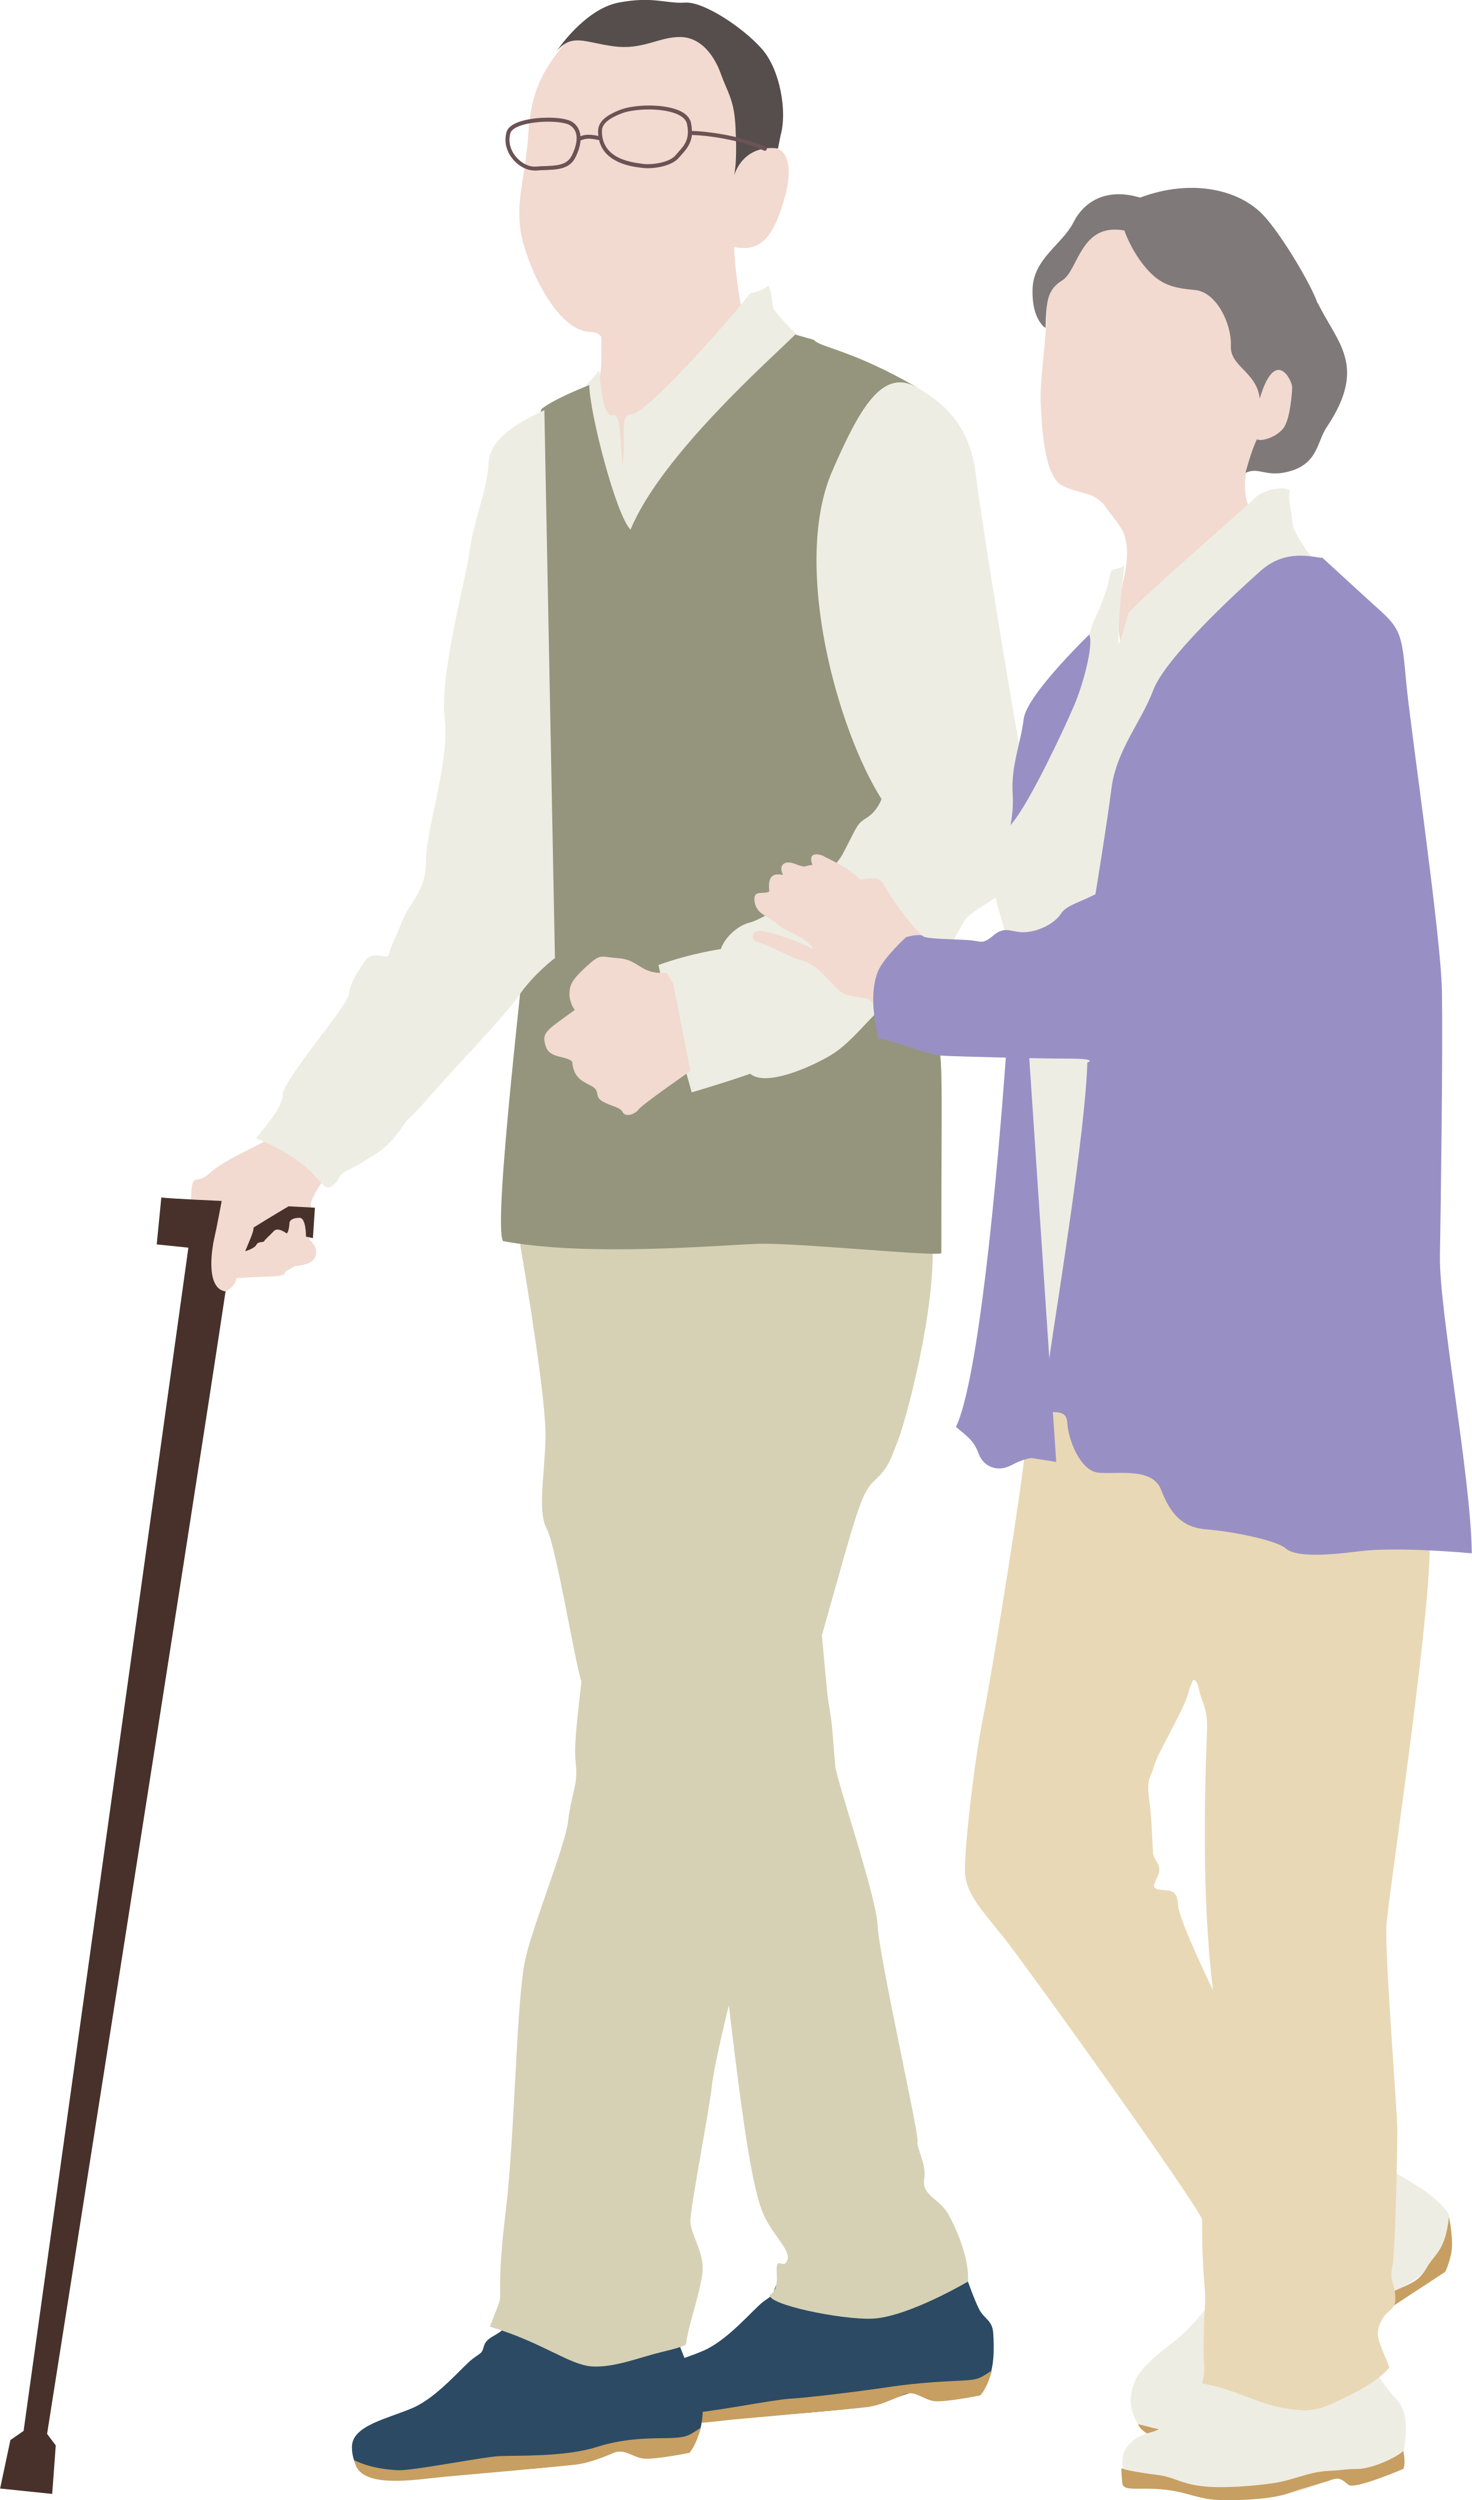
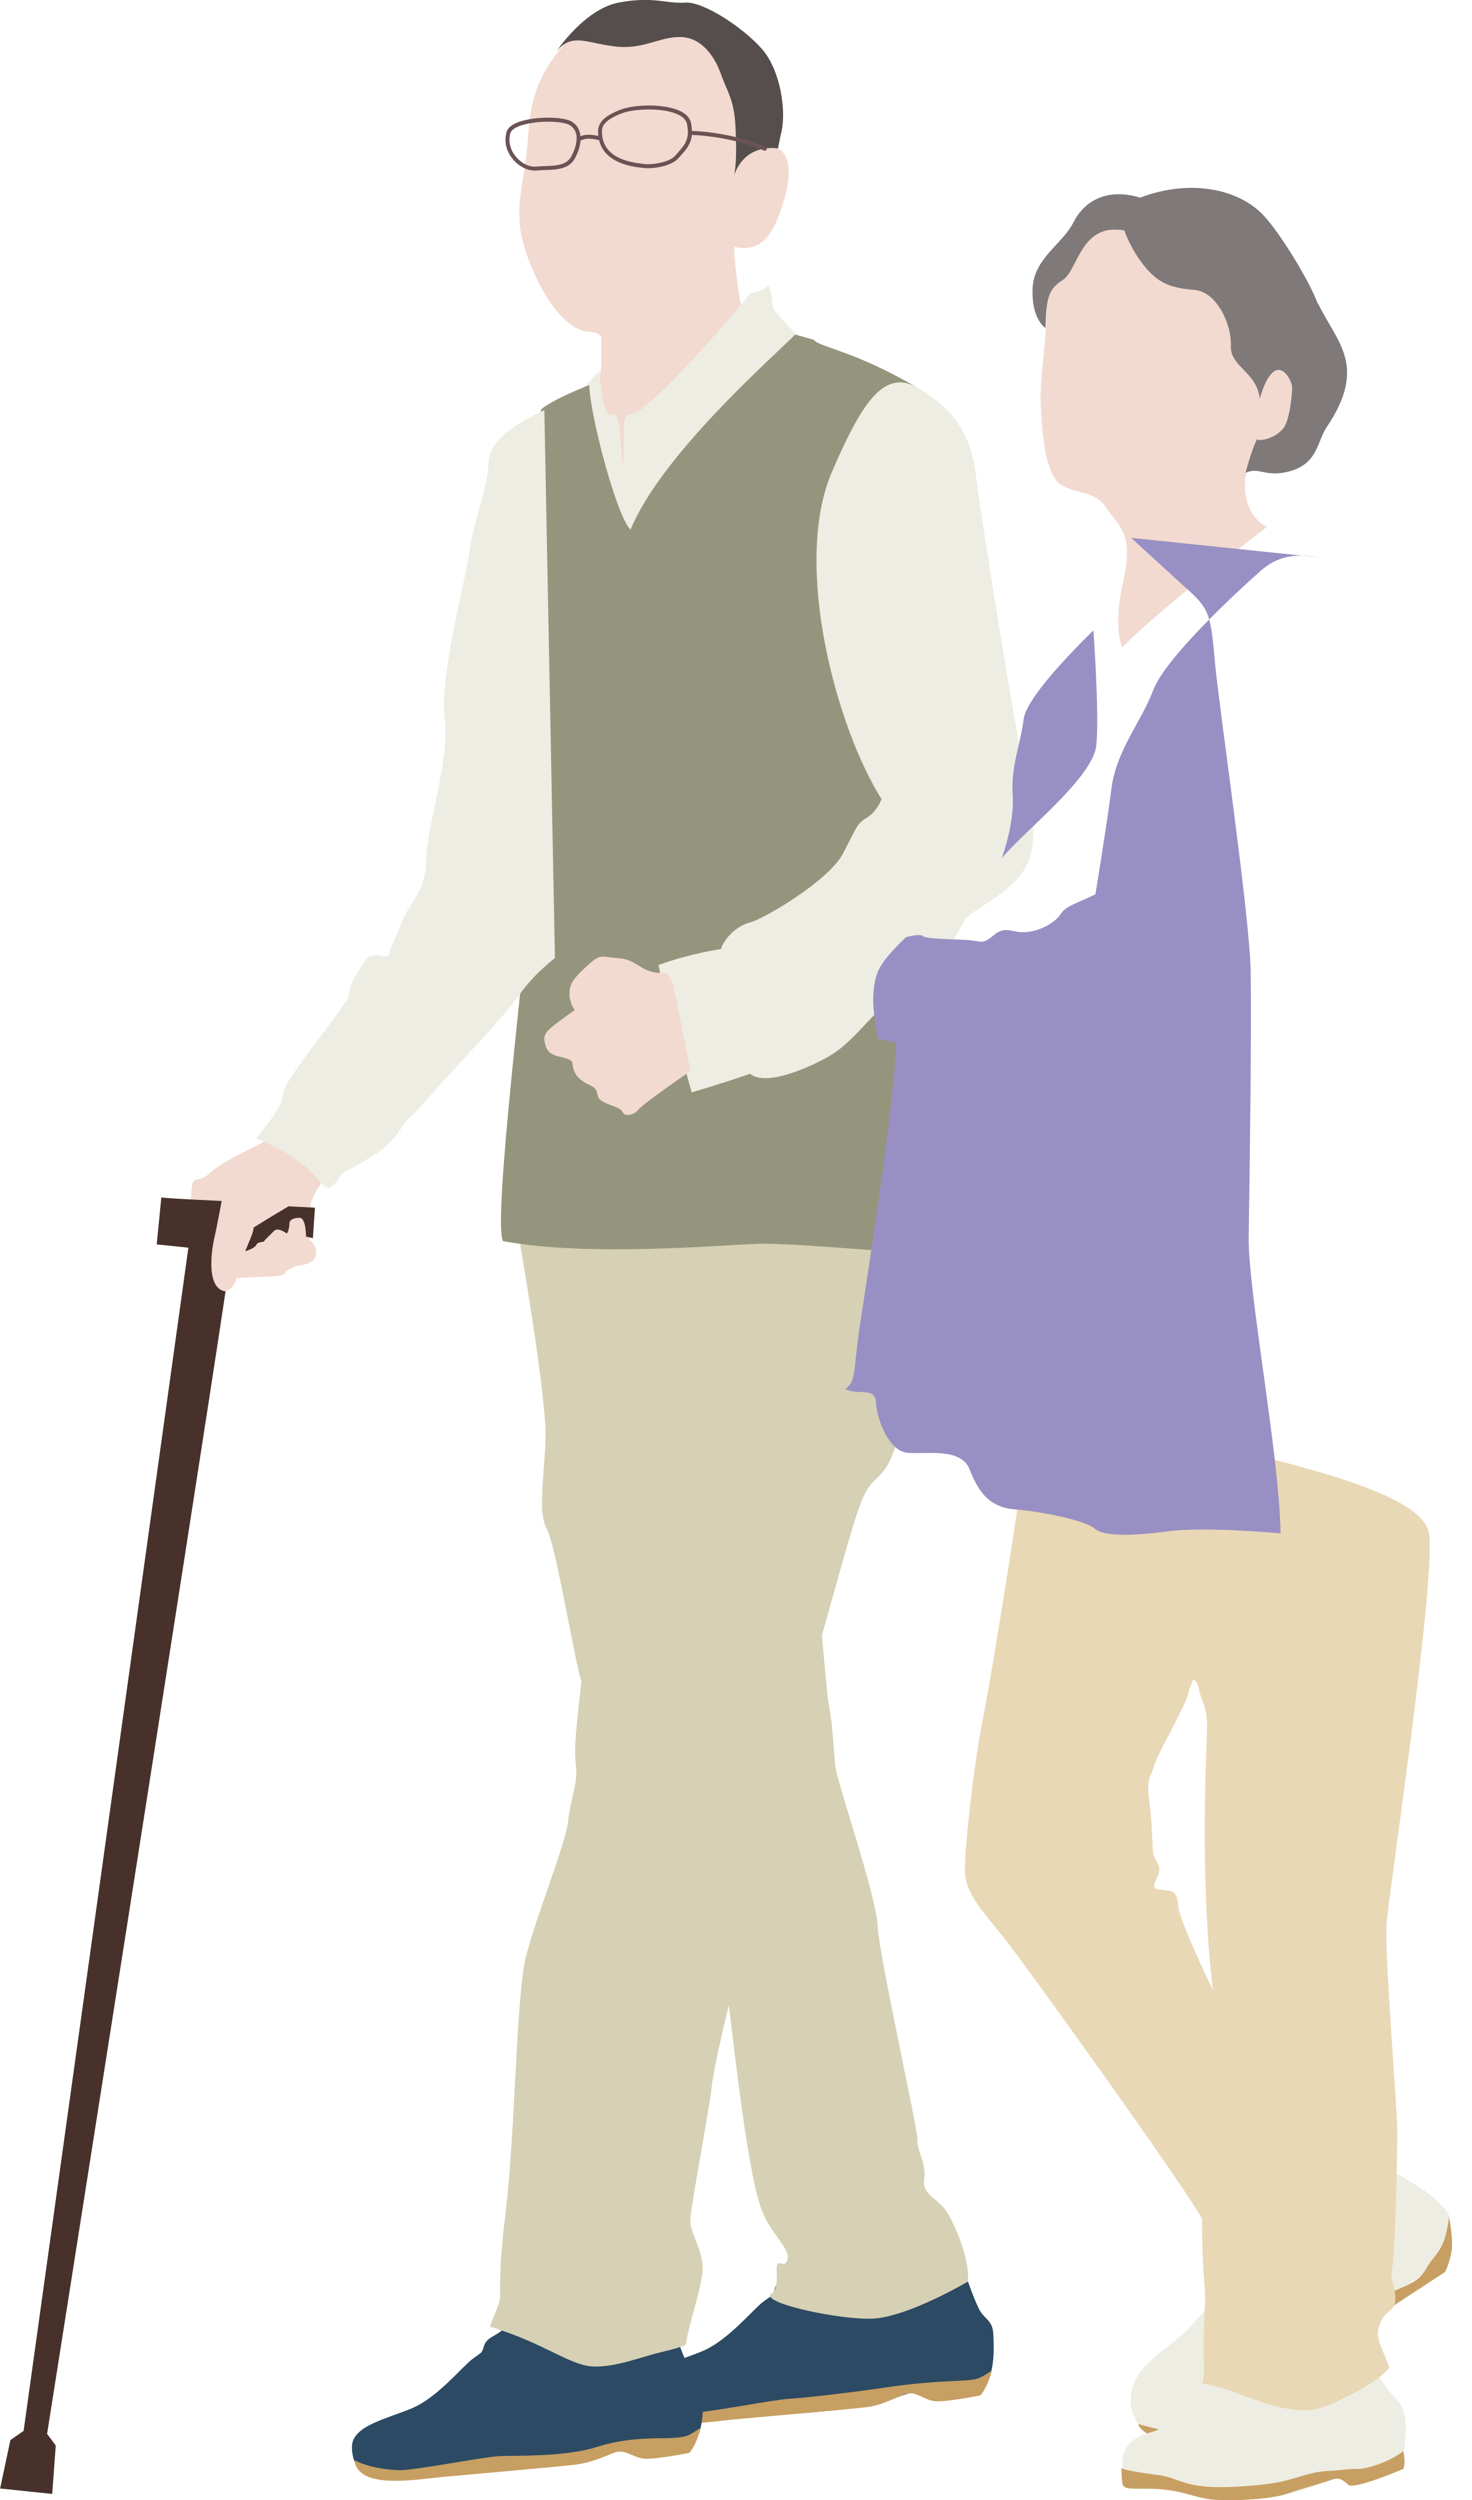
<svg xmlns="http://www.w3.org/2000/svg" id="Layer_2" data-name="Layer 2" viewBox="0 0 152.84 259.49">
  <defs>
    <style>
      .cls-1 {
        fill: #807979;
      }

      .cls-1, .cls-2, .cls-3, .cls-4, .cls-5, .cls-6, .cls-7, .cls-8, .cls-9, .cls-10, .cls-11, .cls-12 {
        stroke-width: 0px;
      }

      .cls-2 {
        fill: #2c4a63;
      }

      .cls-3 {
        fill: #6b5254;
      }

      .cls-4 {
        fill: #f2dad0;
      }

      .cls-5 {
        fill: #e9d8b5;
      }

      .cls-6 {
        fill: #eeede3;
      }

      .cls-7 {
        fill: #d6d1b5;
      }

      .cls-8 {
        fill: #9890c4;
      }

      .cls-9 {
        fill: #c79f62;
      }

      .cls-10 {
        fill: #554e4c;
      }

      .cls-11 {
        fill: #95957d;
      }

      .cls-12 {
        fill: #47312a;
      }
    </style>
  </defs>
  <g id="_レイヤー_1" data-name="レイヤー 1">
    <g>
      <g>
        <g>
          <path class="cls-2" d="M82.35,235.87c-.61.6-1.64.78-1.9,1.64-.26.86-.17.6-1.21,1.38-1.03.77-3.62,3.96-6.21,5.08-2.59,1.12-6.3,1.81-6.3,4.05s1.47,3.36,3.28,3.27c1.81-.09,19.58-1.03,21.65-1.9,2.07-.86,4.31-1.72,7.07-1.46,2.76.26,2.67.78,3.62-.52.95-1.29.87-3.88.78-5.26-.09-1.38-.95-1.46-1.47-2.5-.52-1.03-1.21-3.01-1.21-3.01l-18.12-.78Z" />
          <path class="cls-9" d="M67,249.39c1.38.69,3.02.95,4.49,1.03,1.47.09,8.8-1.38,10.52-1.47,1.73-.09,6.73-.69,10.18-1.2,3.45-.52,6.38-.61,7.85-.69,1.47-.09,1.66-.18,2.95-1.04-.52,1.98-1.22,2.59-1.22,2.59,0,0-3.45.69-4.66.6-1.21-.09-2.07-1.21-3.28-.69-1.21.52-2.5,1.12-3.71,1.29-1.21.17-11.13,1.03-13.89,1.29-2.76.26-8.89,1.38-9.23-1.72Z" />
        </g>
        <g>
          <path class="cls-2" d="M52.16,241.81c-.61.6-1.64.78-1.9,1.64-.26.86-.17.6-1.21,1.38-1.03.78-3.62,3.97-6.21,5.08-2.59,1.12-6.3,1.81-6.3,4.05s1.47,3.36,3.28,3.27c1.81-.09,19.58-1.03,21.65-1.9,2.07-.86,4.31-1.72,7.07-1.46,2.76.26,2.67.78,3.62-.52.95-1.29.86-3.88.78-5.25-.08-1.38-.95-1.47-1.47-2.5-.52-1.03-1.21-3.01-1.21-3.01l-18.11-.78Z" />
          <path class="cls-9" d="M36.81,255.34c1.38.69,3.02.95,4.49,1.03,1.47.09,8.8-1.38,10.52-1.46,1.73-.09,6.82.11,10.14-.95,3.37-1.08,6.43-.86,7.89-.94,1.47-.09,1.61-.2,2.91-1.06-.52,1.98-1.18,2.61-1.18,2.61,0,0-3.45.69-4.66.6-1.21-.08-2.02-1.1-3.23-.59-1.21.52-2.55,1.02-3.76,1.19-1.21.17-11.13,1.04-13.89,1.29-2.76.26-8.89,1.38-9.23-1.72Z" />
        </g>
        <path class="cls-7" d="M54.02,129.21s.04.24.11.66c.52,3.04,2.63,15.7,2.51,19.45-.14,4.27-.83,7.57.14,9.37.96,1.79,2.9,13.77,3.59,15.84-.83,7.16-.69,7.16-.55,8.95.14,1.79-.55,3.03-.83,5.51-.27,2.48-3.45,10.19-4.41,14.19-.97,3.99-1.1,18.32-2.07,26.31-.97,7.99-.36,8.51-.69,9.5-.11.34-.96,2.48-.96,2.48,5.52,1.65,8.27,3.99,10.62,4.13,2.34.14,4.96-.96,7.31-1.52,2.35-.55,2.44-.77,2.44-.77.23-1.98,1.36-4.9,1.7-7.36.29-2.07-1.25-4.06-1.25-5.44s1.94-11.37,2.21-13.85c.27-2.48,1.79-8.54,1.79-8.54,1.51,12.95,2.48,18.87,3.45,21.35.97,2.48,3.03,4,2.62,5.1-.41,1.1-1.24-.69-1.1,1.38.14,2.07-.71,2.18-.71,2.18-.45,1.03,7.47,2.65,10.64,2.51,3.17-.14,8.27-2.89,9.93-3.85.14-2.07-.9-4.93-2.07-7.03-.85-1.53-2.76-1.93-2.48-3.58.27-1.65-.83-3.17-.69-3.99.14-.83-4-19.15-4.14-22.31-.14-3.17-4.27-15.02-4.41-16.67q-.14-1.65-.28-3.44c-.14-1.79-.41-2.76-.55-4.13-.14-1.38-.55-5.92-.55-5.92,3.59-12.67,4-14.74,5.52-16.12,1.52-1.38,1.65-2.34,2.34-3.99.69-1.65,4.14-13.91,3.59-21.35-12.69-.14-42.75-.41-42.75-.41v1.38Z" />
        <path class="cls-4" d="M28.24,118.05c-2.21,1.24-4.97,2.34-6.48,3.72-1.52,1.38-1.79-.41-1.93,2.62-.14,3.03-.41,4.68-.27,5.1.14.41,1.93,1.1,2.21,1.79,0,2.34.55,3.31,1.65,2.76,1.11-.55,1.11-1.38,1.11-1.38,3.45-.28,5.1,0,5.1-.69l.97-.55c.96-.14,2.07-.28,2.21-1.24.14-.96-.69-1.51-.69-1.51,0-1.79.41-2.34.14-3.72.41-1.52,2.07-3.44,2.07-3.44l-6.07-3.44Z" />
        <path class="cls-4" d="M58.85,4.27c-2.48,2.89-3.72,5.23-4,9.64-.27,4.41-1.24,6.47-.83,9.78.41,3.31,3.59,10.56,7.17,10.75,1.14.06,1.24.55,1.24.55,0,3.03.13,4.26-.69,4.82.55,1.79-.41.83-.41.83l3.59,9.92,15.17-15.7s-2.76-.41-3.31-4c-.55-3.58-.55-5.23-.55-5.23,3.17.69,4.28-1.79,5.24-5.1.97-3.31.14-5.16-1.11-5.16,1.79-5.51-6.34-21.01-21.51-11.1Z" />
        <path class="cls-10" d="M57.75,5.37s2.9-4.41,6.48-5.1c3.59-.69,4.97.14,6.89,0,1.93-.14,6.07,2.62,8,4.82,1.93,2.2,2.62,6.61,1.93,8.95l-.27,1.38s-3.31-.69-4.55,2.75c.28-1.38.21-3.39.14-4.96-.14-2.89-.82-3.58-1.51-5.51-.69-1.93-2.07-3.86-4.28-3.86s-3.86,1.38-6.9.96c-3.03-.41-4.28-1.38-5.93.55Z" />
        <path class="cls-3" d="M79.49,15.24c-2.7-1.21-6.21-1.62-7.65-1.65,0-.25-.03-.52-.09-.82-.36-1.69-3.41-1.82-4.34-1.82-1.15,0-2.26.16-2.97.43-1.64.63-2.34,1.31-2.34,2.26,0,.17.01.32.03.47-1.09-.23-1.49-.1-1.86.03-.05-.65-.35-1.17-.89-1.51-.42-.26-1.34-.42-2.47-.42-1.46,0-4.01.32-4.32,1.51-.25.94-.05,1.89.58,2.7.61.79,1.51,1.28,2.35,1.28.06,0,.12,0,.19,0,.3-.03.6-.04.9-.05,1.24-.05,2.52-.09,3.13-1.3.32-.64.5-1.24.54-1.77l.13-.05c.34-.12.66-.24,1.71,0,.03,0,.05,0,.08-.01.55,2.38,3.33,2.76,4.31,2.88l.18.02c.17.02.36.04.57.04,1.11,0,2.59-.34,3.21-1.07.09-.11.19-.22.29-.33.47-.52.98-1.1,1.08-2.05,1.4.02,4.85.43,7.49,1.62.03.01.06.02.08.02.08,0,.16-.05.19-.12.05-.1,0-.23-.1-.27ZM59.36,16.16c-.5.99-1.55,1.03-2.77,1.08-.31.01-.62.02-.92.05-.76.07-1.61-.39-2.18-1.12-.54-.7-.72-1.53-.5-2.34.21-.78,2.18-1.2,3.92-1.2,1.02,0,1.9.14,2.25.36,1.19.74.63,2.31.2,3.18ZM70.44,15.78c-.1.11-.2.23-.3.34-.51.61-1.83.92-2.89.92-.19,0-.36-.01-.51-.03l-.18-.03c-1.11-.15-4.06-.54-4.06-3.35,0-.53.25-1.17,2.07-1.87.65-.25,1.73-.4,2.82-.4,1.67,0,3.7.39,3.94,1.5.33,1.56-.26,2.22-.9,2.92Z" />
        <path class="cls-6" d="M62.24,38.44s.23,5.02,1.37,4.64c.8-.26.76,2.1,1.03,5.27.41-3.03-.41-5.37.97-5.37s9.51-8.95,12.27-12.53c2.07-.41,1.79-1.24,2.07-.41.28.83.14,1.52.41,2.07.28.55,3.03,3.31,3.03,3.31,0,0-16,21.49-15.86,22.32.14.83-5.65,1.24-5.52,0,.14-1.24-1.52-12.12-1.65-12.54-.14-.41-.69-3.86-.69-3.86l2.56-2.89Z" />
        <path class="cls-11" d="M82.57,34.72c-2.48,2.48-13.93,12.53-17.1,20.25-1.52-1.51-4.28-12.26-4.28-15.01-4.14,1.65-4.97,2.5-4.97,2.5-3.03,9.37-2.47,13.07-1.64,16.1.83,3.03.83,29.07.41,34.71-.41,5.65-3.86,33.75-2.76,35.54,8.83,1.65,22.48.41,26.48.28,4-.14,18.76,1.38,19.03.96,0-14.05.14-18.46-.14-20.8-.28-2.34-4.83-25.07-5.1-27-5.1-7.16-8.28-19.15-7.17-27.69,1.1-8.54,6.21-16.12,9.93-14.33-6.9-3.99-10.07-4.13-10.76-4.96l-1.93-.55Z" />
        <path class="cls-6" d="M56.51,42.57c-1.93.96-5.65,2.62-5.79,5.51-.14,2.89-1.52,5.79-1.93,8.95-.41,3.17-3.17,12.95-2.62,17.49.55,4.55-1.93,11.43-1.93,14.74s-1.66,4.27-2.48,6.34c-.83,2.07-1.24,2.75-1.38,3.44-.14.69-1.65-.55-2.48.69-.83,1.24-1.52,2.2-1.66,3.44-.14,1.24-6.88,8.88-6.88,10.47,0,1.18-1.67,3.12-2.78,4.5,3.03,1.24,4.97,2.53,6.48,4.31,1.12,1.32,1.25.73,1.94.18.55-1.24,1.03-.99,2.55-1.96,1.52-.96,2.59-1.36,4.1-3.55,1.18-1.72.11-.06,2.87-3.22,2.76-3.17,7.86-8.4,9.38-10.61,1.52-2.21,3.72-3.86,3.72-3.86l-1.1-56.89Z" />
        <path class="cls-6" d="M95.26,40.23c3.31,1.93,5.52,4.41,6.07,9.09.55,4.68,4.28,27.41,4.97,30.44.69,3.03,1.79,7.44.14,10.33-1.66,2.89-5.65,4.27-6.34,5.51-.69,1.24-1.93,3.58-2.62,4.55-.69.96-4.55,3.03-6.34,4.82-1.8,1.79-3.17,3.58-5.11,4.68-1.93,1.1-6.48,3.17-8.14,1.79-2.76.97-6.07,1.93-6.07,1.93-2.76-9.78-3.45-13.22-3.45-13.22,3.45-1.24,6.48-1.65,6.48-1.65.41-1.24,1.79-2.48,3.03-2.76,1.24-.28,8.14-4.27,9.65-7.16,1.52-2.89,1.38-3.03,2.48-3.72,1.11-.69,1.52-1.93,1.52-1.93-4.55-7.16-9.24-23.97-5.24-33.75,3.03-7.03,5.38-11.02,8.97-8.95Z" />
        <path class="cls-4" d="M68.37,100.97c-1.93-.14-2.21-1.38-4.14-1.52-1.93-.14-1.8-.55-3.31.83-1.52,1.38-1.79,1.93-1.79,2.89s.55,1.65.55,1.65c-3.03,2.2-3.45,2.34-3.03,3.72.41,1.38,2.07.96,2.76,1.65.14,1.52.82,1.93,1.93,2.48,1.1.55.28,1.1,1.24,1.65.97.55,1.79.55,2.07,1.1.28.55,1.24.27,1.66-.28.41-.55,5.38-3.99,5.38-3.99l-1.79-9.09-.69-1.1h-.83Z" />
        <path class="cls-12" d="M16.74,124.28c1.35.15,6.28.36,6.28.36,0,0-.56,2.98-.74,3.73-.19.75-1.08,5.35,1.14,5.66-3.37,22.48-18.53,118.57-18.53,118.57l.9,1.2-.37,5.03-5.41-.56,1.07-5.03,1.37-.95,17.11-122.8-3.29-.34.48-4.87Z" />
        <path class="cls-12" d="M30,125.2l2.7.14-.21,3.16-.72-.16s.02-1.95-.66-1.95-1.06.24-1.06.58-.15,1.16-.34,1.01c-.19-.14-.91-.63-1.3-.19-.39.43-.87.82-.97,1.01-.09.19-.63,0-.82.39-.19.39-1.16.67-1.16.67.48-1.2.87-1.97.87-2.46,1.69-1.06,3.66-2.22,3.66-2.22Z" />
      </g>
      <g>
-         <path class="cls-4" d="M95.85,97.15c-1.09-.81-3.48-4.15-4.05-5.3-.58-1.14-1.72-.57-2.48-.57-1.34-1.34-3.25-2.1-3.72-2.38-.48-.29-1.81-.57-1.24.86-.96.1-.57.38-1.81-.1-1.25-.48-1.72.29-1.24,1.14-1.05-.19-1.62.1-1.43,1.72-.57.38-1.72-.29-1.53,1.05.19,1.34,1.34,1.43,2.29,2.29.96.86,3.25,1.43,3.82,2.67-1.81-.95-3.53-1.53-5.25-1.91-1.09-.24-1.44.89-.57,1.14,1.62.48,3.34,1.62,4.58,1.91,1.24.29,2.2,1.38,3.05,2.29,1.53,1.62,1.53,1.24,3.92,1.72,2.1,2.1,3.15,1.62,3.15,1.62l5.25-3.82-2.73-4.33Z" />
        <g>
          <path class="cls-6" d="M144.67,225.36c.93.52,1.86,1.14,2.89,1.76,1.03.62,3,2.37,2.9,2.99-.1.62-.21,2.48,0,3.31-2.17,2.69-5.17,4.24-6.83,4.96-1.65.72-2.79,3.1-3.62,4.03-.83.93-2.38,3.41-5.07,5.27-2.69,1.86-9.41,4.55-10.65,4.86-1.24.31-5.07.72-6.1-.93-1.03-1.65-.93-2.89-.41-4.34.52-1.45,2.48-3,4.35-4.44,1.86-1.45,4.65-5.16,4.65-5.16l17.9-12.3Z" />
          <path class="cls-9" d="M150.46,230.11s.52,2.48.21,3.82c-.31,1.34-.62,1.86-.62,1.86l-6,3.93c-1.34-.83-1.76.41-1.76.41-2.07,2.48-3.72,4.65-4.76,5.99-1.04,1.35-2.69,3.51-4.14,4.34-1.45.83-8.27,4.24-11.69,3.2-3.42-1.03-3.52-2.07-3.52-2.07,2.07.52,4.03,1.13,6.62.82,2.59-.31,7.97-3.72,9.93-5.89,1.96-2.17,3.31-3.72,5.27-5.58,1.97-1.86,1.45-1.34,3.62-2.58,2.17-1.24,3.52-1.24,4.45-2.89.93-1.65,1.97-1.76,2.38-5.37Z" />
        </g>
        <g>
          <path class="cls-6" d="M127.19,246.12s-2.17,2.59-2.79,3.1c-.62.52-3.21,2.79-4.86,3.2-1.65.42-3.1,1.45-3,3.2.1,1.76-.62,2.17,1.76,2.48,2.38.31,9.1,1.24,12.83,1.03,3.72-.21,5.58-1.24,6.83-1.76,1.24-.52,2.07-.31,3,0,.93.31,2.58-.41,3.72-.82,1.14-.41.83-.41,1.14-2.59.31-2.17.21-3.92-.83-4.96-1.03-1.03-2.48-3.31-2.48-3.31l-15.31.41Z" />
          <path class="cls-9" d="M116.43,256.15c.31.21,2.17.51,3.83.72,1.65.21,2.17.83,4.34,1.13,2.17.31,5.79,0,7.76-.31,1.97-.31,3.52-1.14,5.48-1.24,1.96-.1,1.76-.21,3.1-.21s3.83-1.03,4.76-1.86c.31,1.34,0,1.86,0,1.86,0,0-5.07,2.17-5.69,1.65-.62-.52-.93-.83-1.76-.52-.83.31-2.9.83-4.65,1.45-1.76.62-6.51.83-8.28.52-1.76-.31-2.89-.93-5.27-1.03-2.38-.1-3.41.21-3.52-.62-.1-.83-.1-1.55-.1-1.55Z" />
        </g>
        <path class="cls-5" d="M148.39,159.24c-.62-5.79-25.55-9.2-28.65-11.26-3.1-2.07-9.83-3.62-9.83-3.62l-3.51,6.3c-.1,2.48-3.42,23.14-4.34,27.69-.93,4.55-1.97,13.84-1.86,16.01.1,2.17,1.76,3.92,3.93,6.61,2.17,2.69,19.45,26.76,20.68,29.34,0,6.2.41,7.13.31,8.78-.1,1.65-.21,4.96-.1,6.2.1,1.24-.21,2.07-.21,2.07,3.52.62,5.59,2.07,8.59,2.58,3,.52,3.83.1,6.93-1.45,3.1-1.55,3.93-2.79,3.93-2.79-1.03-2.69-1.55-3.2-.93-4.65.62-1.45,1.66-1.14,1.55-2.69-.1-1.55-.62-1.65-.31-3.1.31-1.45.52-12.19.52-14.15s-1.28-17.71-1.14-21.18c.1-2.59,5.07-34.92,4.45-40.71ZM125.95,206.56s-3.52-7.23-3.62-8.78c-.1-1.55-.62-1.55-1.76-1.65-1.14-.1-.73-.52-.31-1.55.41-1.03-.41-1.45-.52-2.17-.1-.72-.1-3.3-.41-5.58-.31-2.27.1-2.17.52-3.61.41-1.45,3.41-6.3,3.62-7.85l.41-1.03s.41-.1.62,1.03c.21,1.14.83,1.76.83,3.72s-.83,15.7.62,27.48Z" />
        <path class="cls-8" d="M113.53,65.43s-6.93,6.61-7.24,9.19c-.31,2.58-1.34,4.86-1.14,7.85.21,3-1.14,6.61-1.14,6.61,2.28-2.79,9.52-8.37,9.83-11.78.31-3.41-.31-11.88-.31-11.88Z" />
        <path class="cls-4" d="M112.6,25.25c-2,2.33-4.03,4.13-3.93,6.61.1,2.48-.72,7.54-.62,9.81s.31,7.65,2.17,8.68c1.86,1.03,3.45.55,4.69,2.41,1.24,1.86,2.86,2.55,1.73,7.51-1.14,4.96-.1,6.92-.1,6.92,3.41-3.62,15-12.5,15-12.5,0,0-4.34-1.86-1.03-9.09,3,.31,3.41-2.17,3.62-5.37.21-3.2-1.86-1.96-3.21-1.14-1.14-5.37-.2-11.47-3.62-13.12-3.41-1.65-10.45-5.68-14.69-.72Z" />
        <path class="cls-1" d="M116.74,23.9s.62,1.96,2.17,3.82c1.55,1.86,2.89,2.17,5.17,2.38,2.28.21,3.83,3.62,3.72,5.79-.1,2.17,2.69,2.69,3,5.48,1.55-5.27,3.31-2.17,3.41-1.03,1.45-1.55,3.72-5.58,2.59-8.88-.69-1.99-3.73-7.09-5.59-9.09-2.59-2.79-7.65-3.82-12.83-1.86-3.41-1.03-5.79.31-6.93,2.58-1.14,2.27-4.14,3.72-4.24,6.92-.1,3.2,1.35,4.03,1.35,4.03.1-2.69.1-3.93,1.76-4.96,1.65-1.03,1.86-5.99,6.41-5.16Z" />
-         <path class="cls-6" d="M136.29,57.89c-.83-.93-2.07-2.89-2.07-3.51s-.52-2.69-.31-3.31c.21-.62-2.48-.52-3.62.62-1.14,1.14-12.93,11.36-13.13,11.98-.21.62-.62,2.48-1.04,3.2,0-3.31.52-7.34.62-8.16-1.03.62-1.34,0-1.55,1.24-.21,1.24-.93,3-1.45,4.13-.52,1.14-.62,1.86-.62,1.86.41,1.03-.62,5.06-1.66,7.44-1.03,2.38-4.45,9.71-6.31,11.98-1.86,2.27-2.38,3.82-2.07,6.2.31,2.38,1.04,3.93,1.24,5.17.21,1.24,1.66,11.57,1.76,13.22.1,1.65-.21,6.3.31,9.4.52,3.1,2.59,18.08,1.76,22.01,5.27,2.69,40.13,7.54,40.13,7.54,0,0-1.24-56.1-2.17-65.09-.93-8.99,1.24-13.53-3.72-18.7-4.97-5.17-6.1-7.23-6.1-7.23Z" />
-         <path class="cls-8" d="M137.32,57.89c-.93,0-3.72-1.03-6.41,1.34-2.69,2.38-9.93,9.09-11.17,12.4-1.24,3.31-3.83,6.2-4.34,10.23-.52,4.03-1.66,10.95-1.66,10.95-2.07,1.03-3,1.14-3.62,2.07-.62.93-2.17,1.76-3.62,1.86-1.45.1-2.07-.72-3.31.31-1.24,1.03-1.24.62-2.59.52-1.35-.1-4.45-.1-4.76-.41-.31-.31-1.76.1-1.76.1,0,0-2.28,2.07-2.9,3.51-.62,1.45-.62,3.51-.31,5.27l.31,1.76c1.14,0,4.97,1.65,6.62,1.76,1.65.1,10.13.31,13.24.31s1.86.41,1.86.41c-.21,7.23-3.21,25.52-3.83,29.86-.62,4.34-.31,5.27-1.45,6.09,1.34.72,3.1-.31,3.2,1.45.1,1.76,1.35,4.96,3.21,5.16,1.86.21,5.59-.62,6.52,1.76.93,2.38,2.07,3.93,4.76,4.13,2.69.21,7.24,1.14,8.17,1.96.93.83,3.62.83,7.65.31,4.03-.52,11.69.21,11.69.21-.1-8.06-3.41-25.21-3.31-30.89.1-5.68.31-21.39.21-27.38-.1-5.99-3.31-27.58-3.72-32.23-.42-4.65-.52-5.37-2.69-7.34-2.17-1.96-6-5.48-6-5.48Z" />
+         <path class="cls-8" d="M137.32,57.89c-.93,0-3.72-1.03-6.41,1.34-2.69,2.38-9.93,9.09-11.17,12.4-1.24,3.31-3.83,6.2-4.34,10.23-.52,4.03-1.66,10.95-1.66,10.95-2.07,1.03-3,1.14-3.62,2.07-.62.93-2.17,1.76-3.62,1.86-1.45.1-2.07-.72-3.31.31-1.24,1.03-1.24.62-2.59.52-1.35-.1-4.45-.1-4.76-.41-.31-.31-1.76.1-1.76.1,0,0-2.28,2.07-2.9,3.51-.62,1.45-.62,3.51-.31,5.27l.31,1.76s1.86.41,1.86.41c-.21,7.23-3.21,25.52-3.83,29.86-.62,4.34-.31,5.27-1.45,6.09,1.34.72,3.1-.31,3.2,1.45.1,1.76,1.35,4.96,3.21,5.16,1.86.21,5.59-.62,6.52,1.76.93,2.38,2.07,3.93,4.76,4.13,2.69.21,7.24,1.14,8.17,1.96.93.83,3.62.83,7.65.31,4.03-.52,11.69.21,11.69.21-.1-8.06-3.41-25.21-3.31-30.89.1-5.68.31-21.39.21-27.38-.1-5.99-3.31-27.58-3.72-32.23-.42-4.65-.52-5.37-2.69-7.34-2.17-1.96-6-5.48-6-5.48Z" />
        <path class="cls-8" d="M104.5,108.83s-2.21,32.92-5.24,39.26c.93.83,1.83,1.31,2.34,2.75.52,1.45,2.03,1.96,3.38,1.24,1.35-.72,2.14-.76,2.14-.76l2.55.41-2.86-42.81-2.31-.1Z" />
        <path class="cls-1" d="M134.18,39.61c0,1.12-.23,4.02-.98,4.9-.75.89-2.17,1.32-2.69,1.08-.62,1.25-1.19,3.49-1.19,3.49,1.4-.65,2.01.43,4.29-.09,3.25-.74,3.12-3.14,4.14-4.65,4.3-6.4,1.05-8.8-.93-12.91" />
      </g>
    </g>
  </g>
</svg>